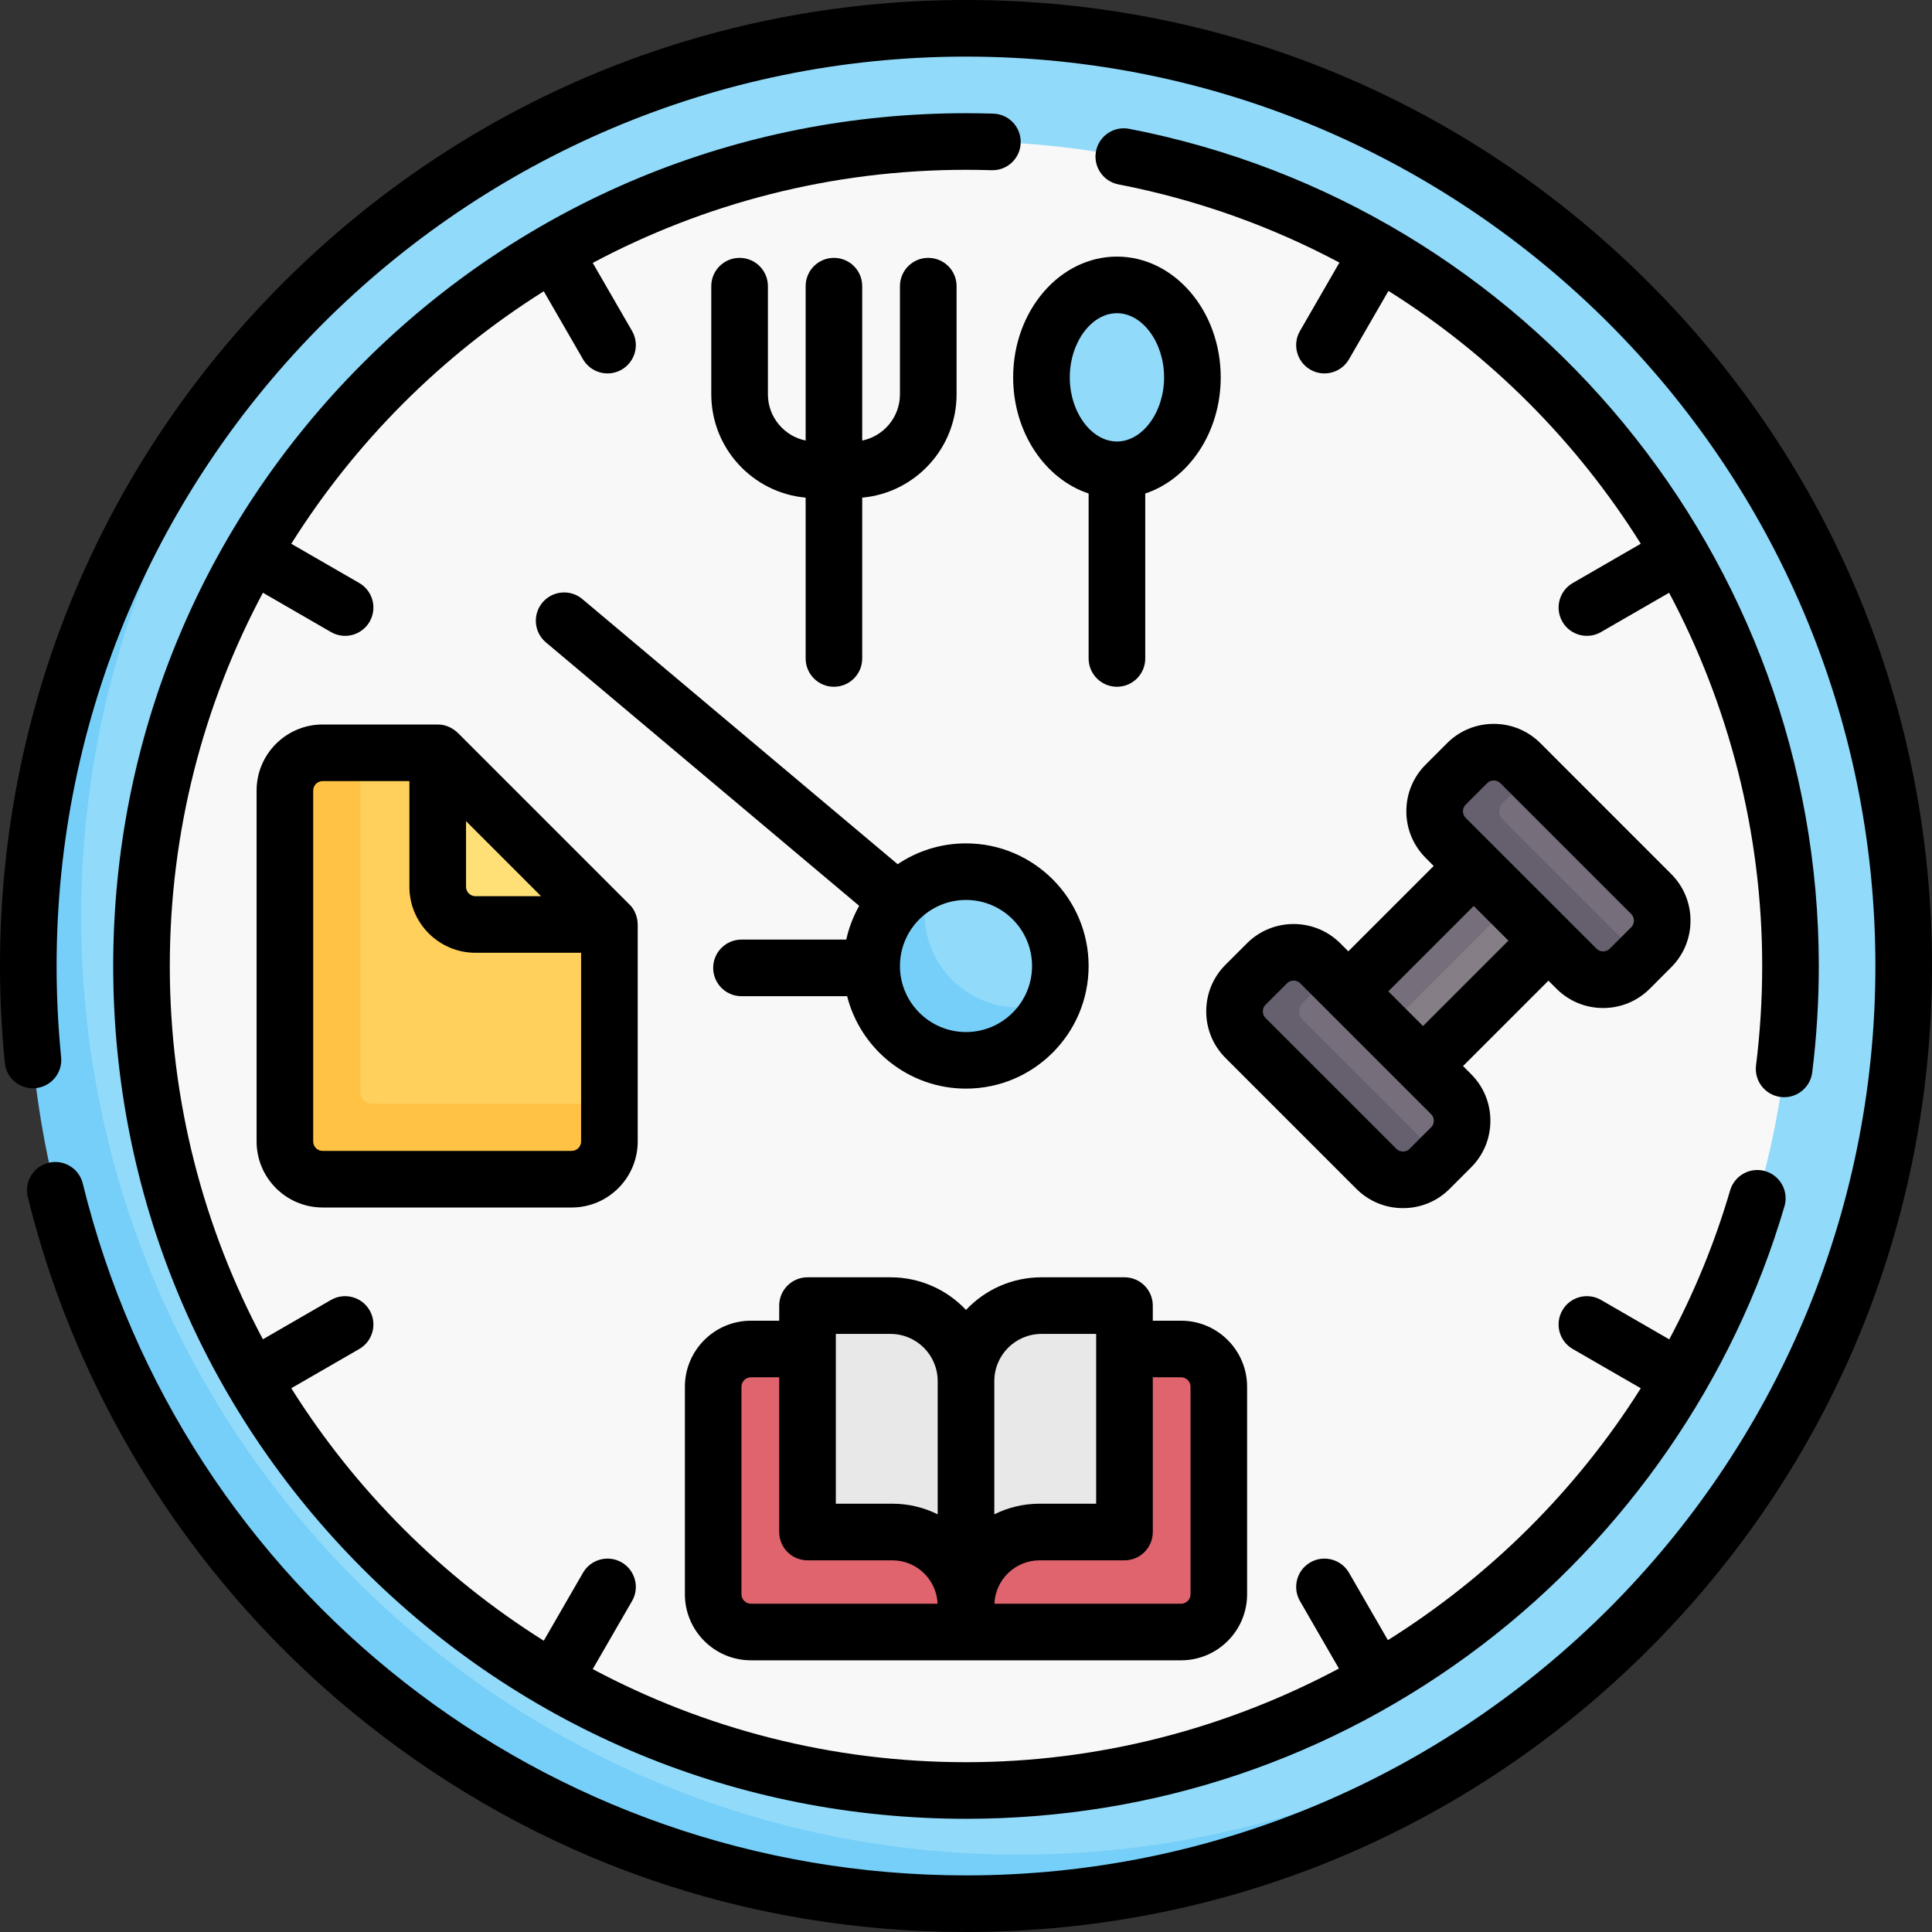
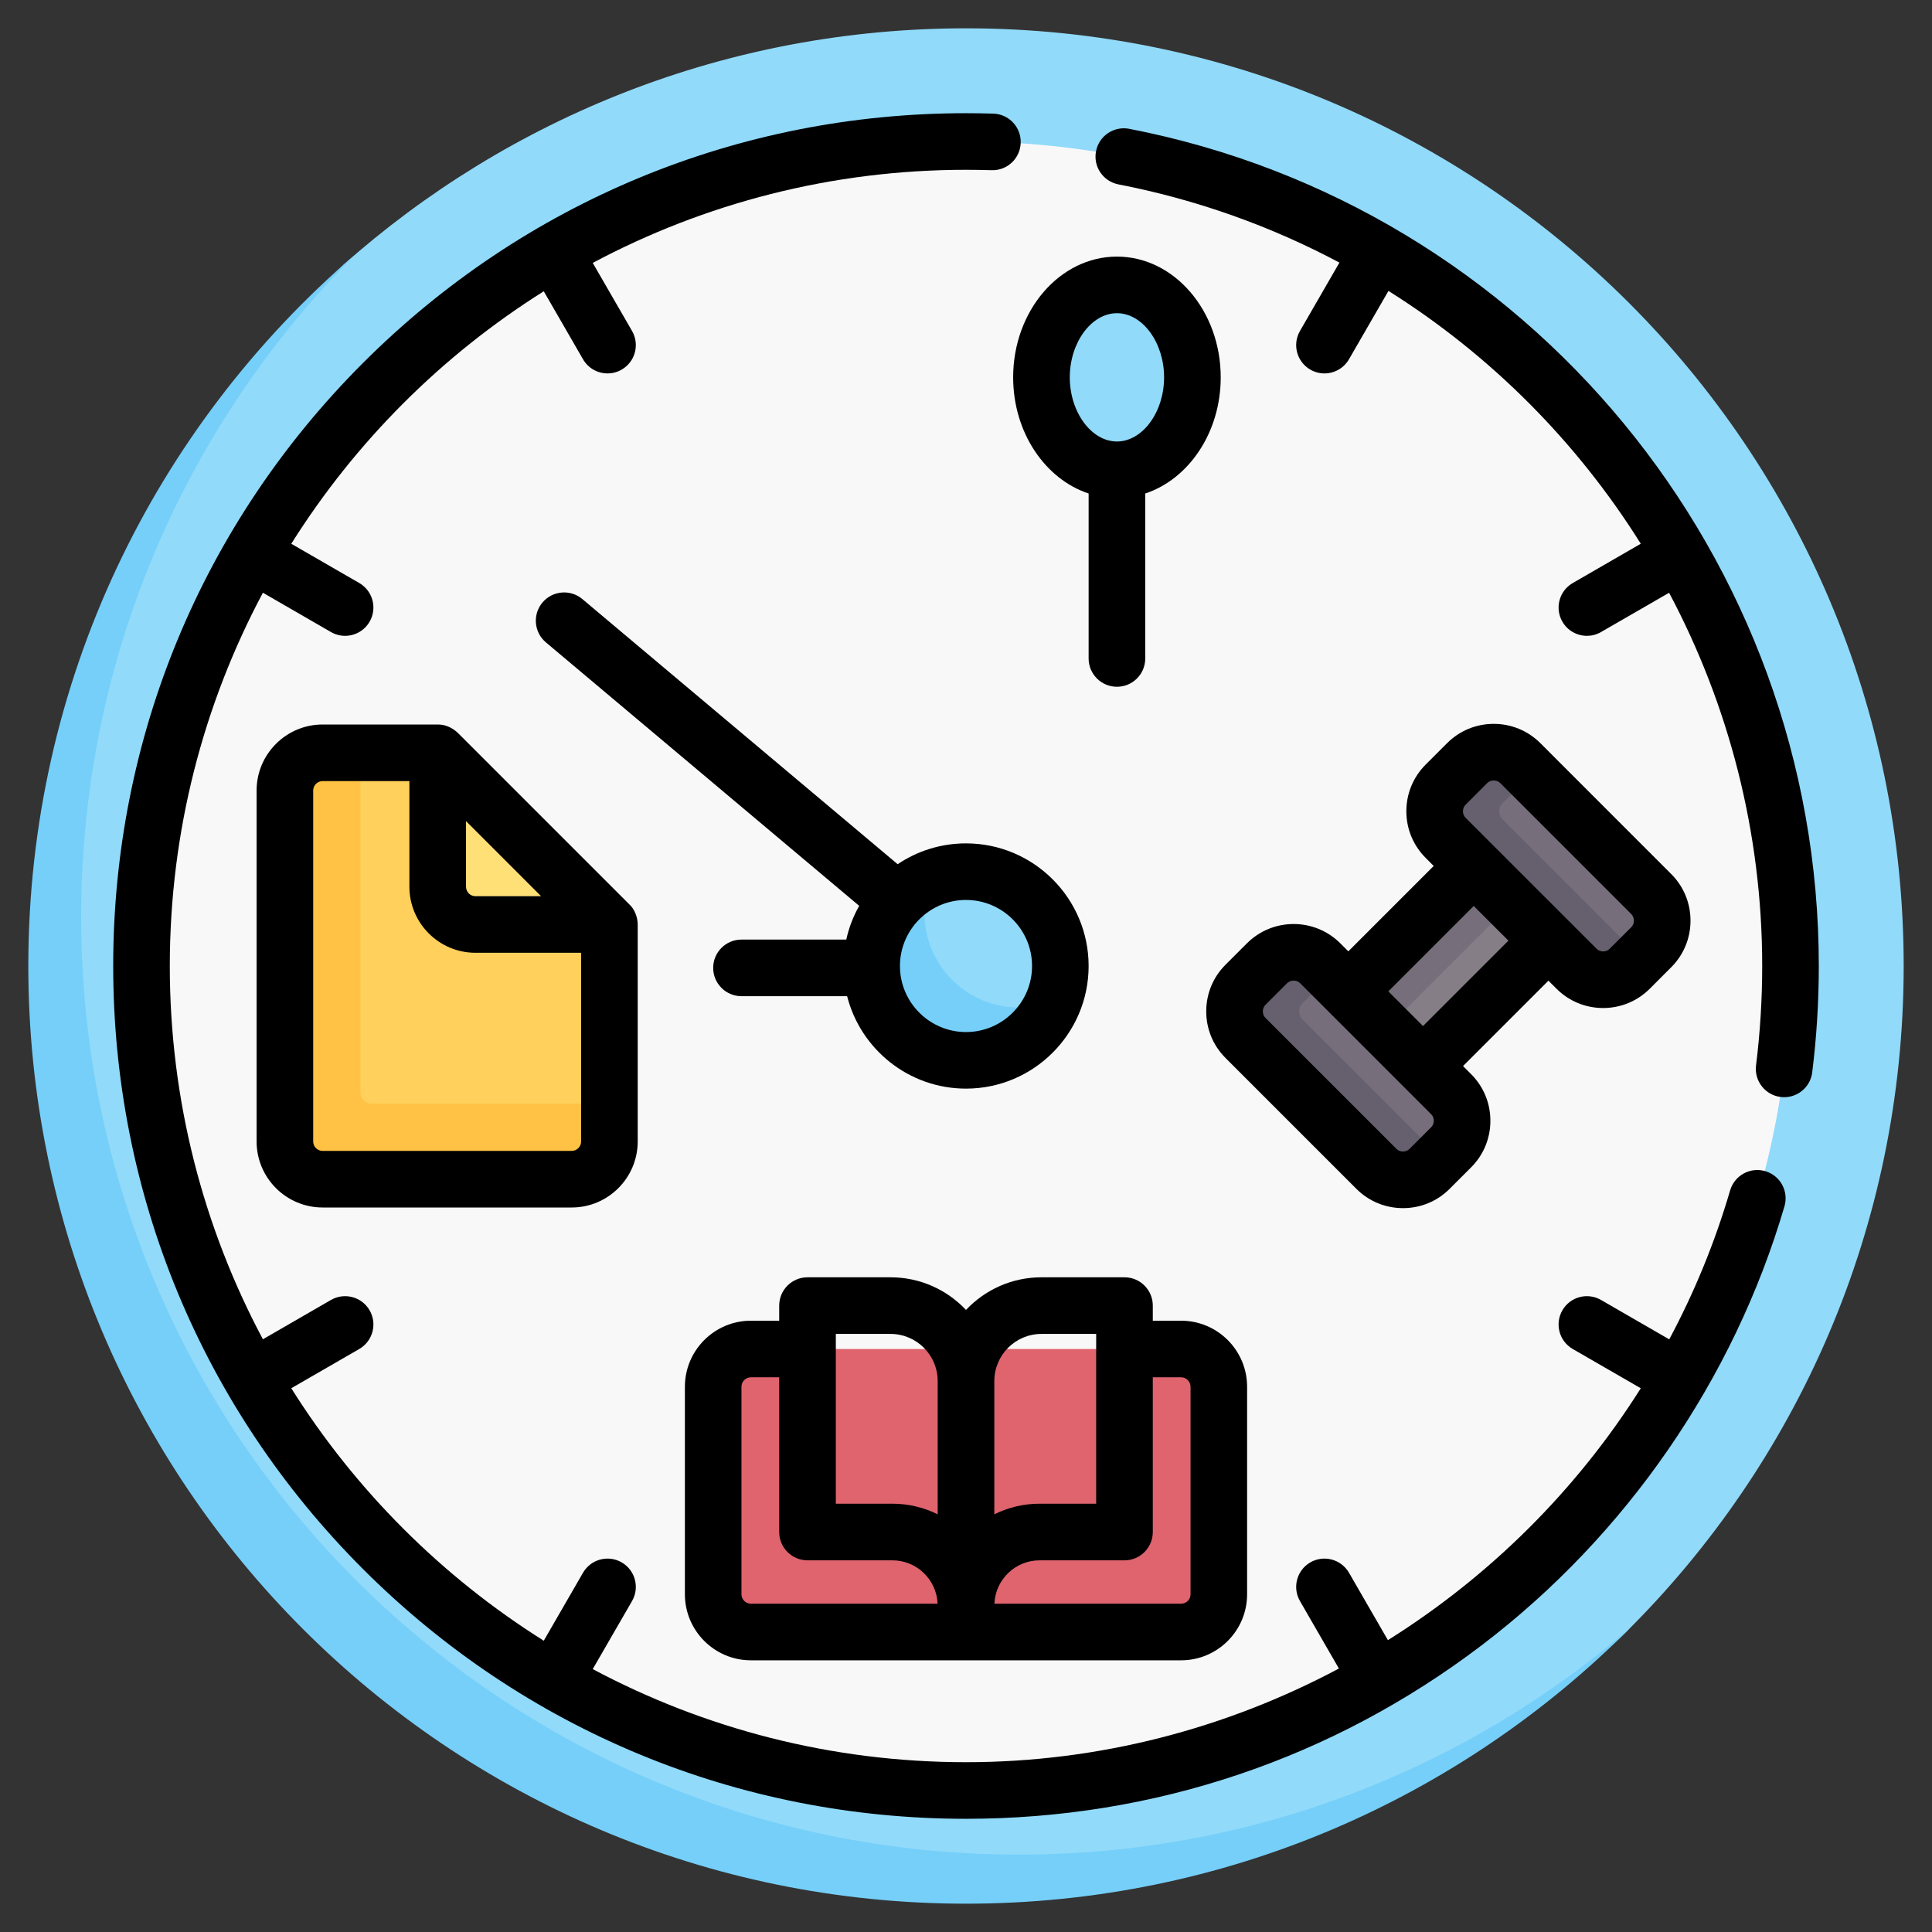
<svg xmlns="http://www.w3.org/2000/svg" width="64" height="64" viewBox="0 0 64 64" fill="none">
  <rect x="0" y="0" width="64" height="64" fill="#333333" stroke="none" />
  <path d="M32 60.721C47.862 60.721 60.721 47.862 60.721 32C60.721 16.138 47.862 3.279 32 3.279C16.138 3.279 3.279 16.138 3.279 32C3.279 47.862 16.138 60.721 32 60.721Z" fill="#F9F8F9" />
  <path d="M37.021 15.914C38.514 15.914 39.725 14.43 39.725 12.601C39.725 10.771 38.514 9.288 37.021 9.288C35.528 9.288 34.317 10.771 34.317 12.601C34.317 14.43 35.528 15.914 37.021 15.914Z" fill="#91DAFA" />
  <path d="M40.375 54.062H32.938L32 53.562L31.062 54.062H23.625V44.688H40.375V54.062Z" fill="#DF646E" />
-   <path d="M31.256 44.896C31.524 44.611 31.841 43.571 32.193 43.391C32.662 43.151 33.193 43.015 33.756 43.015H37.318C37.387 43.015 37.443 43.071 37.443 43.14V50.515L36.918 51.077C36.32 51.077 32.343 50.609 31.344 52.386C31.337 52.392 31.304 52.422 31.253 52.42C31.206 52.419 31.176 52.391 31.169 52.384C30.919 52.138 30.429 51.729 29.697 51.519C29.341 51.416 29.018 51.39 28.756 51.39L26.386 51.333L26.362 45.919L26.943 43.015H28.756C29.318 43.015 29.849 43.151 30.318 43.391C30.67 43.571 31.256 44.896 31.256 44.896Z" fill="#E8E8E8" />
  <path d="M49.815 28.5L51.879 30.564L46.55 35.893L44.486 33.828L49.815 28.5Z" fill="#857E87" />
  <path d="M44.518 32.98L49.071 28.426L50.321 29.676L45.768 34.23L44.518 32.98Z" fill="#766E7A" />
  <path d="M54.697 29.613L50.732 25.649C50.243 25.16 49.512 24.929 49.024 25.418L48.317 26.125C47.828 26.613 47.628 27.044 48.116 27.532L52.447 31.863C52.935 32.351 53.867 32.211 54.355 31.722L54.696 31.381C55.185 30.893 55.185 30.102 54.697 29.613Z" fill="#766E7A" />
  <path d="M49.772 27.139C49.625 26.992 49.625 26.755 49.772 26.608L50.731 25.648L50.365 25.282C49.877 24.794 49.086 24.794 48.598 25.282L47.891 25.989C47.402 26.478 47.402 27.269 47.891 27.757L52.221 32.088C52.71 32.576 53.501 32.576 53.989 32.088L54.355 31.722L49.772 27.139Z" fill="#665F6D" />
  <path d="M48.068 36.243L44.103 32.278C43.615 31.79 42.839 31.613 42.351 32.101L41.644 32.808C41.156 33.296 41.052 33.74 41.54 34.228L45.801 38.402C46.289 38.89 47.239 38.84 47.727 38.352L48.068 38.011C48.556 37.522 48.556 36.731 48.068 36.243Z" fill="#766E7A" />
  <path d="M43.143 33.768C42.996 33.621 42.996 33.384 43.143 33.237L44.103 32.278L43.736 31.912C43.248 31.423 42.457 31.423 41.969 31.912L41.262 32.619C40.773 33.107 40.773 33.898 41.262 34.386L45.593 38.717C46.081 39.206 46.872 39.206 47.36 38.717L47.727 38.351L43.143 33.768Z" fill="#665F6D" />
  <path d="M18.938 38.503L11.189 38.455C10.498 38.455 9.939 37.895 9.939 37.205L9.917 26.188C9.917 25.497 11.247 24.938 11.938 24.938H14.5L14.942 25.754L19.355 30.2L20.188 30.625V36.562C20.188 37.253 19.628 38.503 18.938 38.503Z" fill="#FFD05B" />
  <path d="M12.312 36.562C12.105 36.562 11.938 36.395 11.938 36.188V24.938H10.688C9.997 24.938 9.438 25.497 9.438 26.188V37.812C9.438 38.503 9.997 39.062 10.688 39.062H18.938C19.628 39.062 20.188 38.503 20.188 37.812V36.562H12.312Z" fill="#FFC244" />
  <path d="M20.188 30.625H15.75C15.06 30.625 14.5 30.065 14.5 29.375V24.938L20.188 30.625Z" fill="#FFE077" />
  <path d="M32 0.938C24.08 0.938 16.852 3.902 11.365 8.782C11.365 8.782 9.373 10.901 8.407 12.048C3.855 17.452 1.673 24.382 1.673 32C1.673 49.155 14.845 62.428 32 62.428C39.696 62.428 46.693 60.224 52.12 55.588C52.687 55.103 53.283 54.637 53.815 54.113C59.524 48.48 63.062 40.653 63.062 32C63.062 14.845 49.155 0.938 32 0.938ZM32 59.312C16.916 59.312 4.687 47.084 4.687 32C4.687 16.916 16.916 4.688 32 4.688C47.084 4.688 59.312 16.916 59.312 32C59.312 47.084 47.084 59.312 32 59.312Z" fill="#91DAFA" />
  <path d="M53.998 53.931C48.374 59.571 40.595 63.062 32 63.062C14.845 63.062 0.938 49.155 0.938 32C0.938 22.58 5.131 14.139 11.752 8.444C6.151 14.064 2.688 21.815 2.688 30.375C2.688 47.53 16.595 61.438 33.75 61.438C41.485 61.438 48.559 58.61 53.998 53.931Z" fill="#75CFF9" />
  <path d="M35.125 32C35.125 30.274 33.726 28.875 32 28.875C31.592 28.875 31.203 28.953 30.846 29.095C29.691 29.554 29.258 31.768 29.258 32C29.258 33.726 30.274 34.79 32 34.79C32.191 34.79 34.445 34.309 34.904 33.154C35.046 32.797 35.125 32.408 35.125 32Z" fill="#91DAFA" />
  <path d="M33.75 33.375C32.024 33.375 30.625 31.976 30.625 30.25C30.625 29.842 30.704 29.453 30.846 29.096C29.691 29.555 28.875 30.682 28.875 32C28.875 33.726 30.274 35.125 32 35.125C33.318 35.125 34.445 34.309 34.904 33.154C34.547 33.296 34.158 33.375 33.75 33.375Z" fill="#75CFF9" />
-   <path d="M54.627 9.373C48.583 3.329 40.547 0 32 0C23.453 0 15.417 3.329 9.373 9.373C3.329 15.416 0 23.453 0 32C0 33.07 0.053 34.148 0.159 35.206C0.21 35.721 0.667 36.099 1.185 36.046C1.7 35.995 2.076 35.535 2.025 35.02C1.925 34.024 1.875 33.008 1.875 32C1.875 15.389 15.389 1.875 32 1.875C48.611 1.875 62.125 15.389 62.125 32C62.125 48.611 48.611 62.125 32 62.125C18.085 62.125 6.054 52.7 2.742 39.206C2.619 38.703 2.11 38.395 1.608 38.519C1.105 38.642 0.798 39.15 0.921 39.653C2.597 46.483 6.57 52.668 12.108 57.068C17.816 61.603 24.694 64 32 64C40.547 64 48.583 60.671 54.627 54.627C60.671 48.583 64 40.547 64 32C64 23.453 60.671 15.416 54.627 9.373Z" fill="black" />
  <path d="M32.905 3.764C32.604 3.755 32.3 3.75 32 3.75C24.454 3.75 17.36 6.689 12.024 12.024C6.689 17.36 3.75 24.454 3.75 32C3.75 39.546 6.689 46.64 12.024 51.976C17.36 57.312 24.454 60.25 32 60.25C38.229 60.25 44.136 58.262 49.082 54.502C53.868 50.863 57.431 45.699 59.113 39.959C59.258 39.463 58.974 38.942 58.477 38.796C57.98 38.651 57.459 38.935 57.313 39.432C56.806 41.164 56.126 42.815 55.296 44.368L53.036 43.063C52.588 42.804 52.014 42.957 51.756 43.406C51.497 43.854 51.65 44.428 52.099 44.687L54.353 45.988C52.216 49.378 49.336 52.225 45.976 54.332L44.687 52.099C44.428 51.651 43.854 51.498 43.406 51.756C42.958 52.015 42.804 52.589 43.063 53.037L44.353 55.272C40.624 57.26 36.4 58.375 32 58.375C27.535 58.375 23.326 57.258 19.635 55.291L20.937 53.037C21.196 52.589 21.042 52.015 20.594 51.756C20.145 51.498 19.572 51.651 19.313 52.099L18.013 54.351C14.636 52.229 11.771 49.364 9.649 45.987L11.901 44.687C12.349 44.428 12.503 43.855 12.244 43.406C11.985 42.958 11.411 42.804 10.963 43.063L8.709 44.365C6.742 40.674 5.625 36.465 5.625 32C5.625 27.535 6.742 23.326 8.709 19.635L10.963 20.937C11.111 21.022 11.272 21.063 11.431 21.063C11.755 21.063 12.07 20.895 12.244 20.594C12.503 20.145 12.349 19.572 11.901 19.313L9.649 18.013C11.771 14.636 14.636 11.771 18.013 9.649L19.313 11.901C19.487 12.202 19.802 12.37 20.126 12.37C20.285 12.37 20.446 12.329 20.594 12.244C21.042 11.985 21.196 11.412 20.937 10.963L19.635 8.709C23.326 6.742 27.535 5.625 32 5.625C32.28 5.625 32.565 5.63 32.846 5.638C33.366 5.656 33.796 5.248 33.812 4.731C33.828 4.213 33.422 3.78 32.905 3.764Z" fill="black" />
  <path d="M58.986 36.339C59.025 36.344 59.064 36.346 59.103 36.346C59.569 36.346 59.973 35.999 60.032 35.525C60.177 34.363 60.25 33.178 60.25 32C60.25 18.496 50.642 6.832 37.406 4.267C36.897 4.169 36.406 4.501 36.307 5.009C36.208 5.517 36.541 6.009 37.049 6.108C39.658 6.614 42.116 7.499 44.37 8.699L43.063 10.964C42.804 11.412 42.958 11.985 43.406 12.244C43.554 12.329 43.715 12.37 43.874 12.37C44.198 12.37 44.513 12.202 44.687 11.901L45.994 9.637C49.388 11.768 52.243 14.643 54.353 18.012L52.099 19.314C51.651 19.572 51.497 20.146 51.756 20.594C51.929 20.895 52.245 21.063 52.569 21.063C52.727 21.063 52.889 21.023 53.036 20.937L55.291 19.636C57.265 23.349 58.375 27.568 58.375 32C58.375 33.1 58.306 34.208 58.171 35.293C58.107 35.807 58.472 36.275 58.986 36.339Z" fill="black" />
  <path d="M33.562 12.5C33.562 14.327 34.621 15.871 36.062 16.348V21.812C36.062 22.33 36.482 22.75 37 22.75C37.518 22.75 37.938 22.33 37.938 21.812V16.348C39.379 15.871 40.438 14.327 40.438 12.5C40.438 10.294 38.895 8.5 37 8.5C35.105 8.5 33.562 10.294 33.562 12.5ZM37 10.375C37.847 10.375 38.562 11.348 38.562 12.5C38.562 13.652 37.847 14.625 37 14.625C36.153 14.625 35.438 13.652 35.438 12.5C35.438 11.348 36.153 10.375 37 10.375Z" fill="black" />
-   <path d="M24.5 8.542C23.982 8.542 23.562 8.961 23.562 9.479V13.062C23.562 14.852 24.938 16.327 26.688 16.485V21.812C26.688 22.33 27.107 22.75 27.625 22.75C28.143 22.75 28.562 22.33 28.562 21.812V16.485C30.312 16.327 31.688 14.852 31.688 13.062V9.479C31.688 8.961 31.268 8.542 30.75 8.542C30.232 8.542 29.812 8.961 29.812 9.479V13.062C29.812 13.817 29.275 14.448 28.562 14.594V9.479C28.562 8.961 28.143 8.542 27.625 8.542C27.107 8.542 26.688 8.961 26.688 9.479V14.594C25.975 14.448 25.438 13.817 25.438 13.062V9.479C25.438 8.961 25.018 8.542 24.5 8.542Z" fill="black" />
  <path d="M24.875 55H39.125C40.331 55 41.312 54.019 41.312 52.812V45.938C41.312 44.731 40.331 43.75 39.125 43.75H38.188V43.25C38.188 42.732 37.768 42.312 37.25 42.312H34.5C33.516 42.312 32.627 42.728 32 43.393C31.373 42.728 30.484 42.312 29.5 42.312H26.75C26.232 42.312 25.812 42.732 25.812 43.25V43.75H24.875C23.669 43.75 22.688 44.731 22.688 45.938V52.812C22.688 54.019 23.669 55 24.875 55ZM39.125 45.625C39.297 45.625 39.438 45.765 39.438 45.938V52.812C39.438 52.985 39.297 53.125 39.125 53.125H32.941C32.974 52.327 33.631 51.688 34.438 51.688H37.25C37.768 51.688 38.188 51.268 38.188 50.75V45.625H39.125ZM34.5 44.188H36.312V49.812H34.438C33.899 49.812 33.39 49.939 32.938 50.164V45.75C32.938 44.888 33.638 44.188 34.5 44.188ZM27.688 44.188H29.5C30.362 44.188 31.062 44.888 31.062 45.75V50.164C30.61 49.939 30.101 49.812 29.562 49.812H27.688V44.188ZM24.562 45.938C24.562 45.765 24.703 45.625 24.875 45.625H25.812V50.75C25.812 51.268 26.232 51.688 26.75 51.688H29.562C30.369 51.688 31.026 52.327 31.059 53.125H24.875C24.703 53.125 24.562 52.985 24.562 52.812V45.938Z" fill="black" />
  <path d="M51.559 32.751C51.972 33.164 52.521 33.392 53.106 33.392C53.69 33.392 54.239 33.164 54.653 32.751L55.359 32.044C55.773 31.631 56 31.082 56 30.497C56 29.913 55.773 29.364 55.359 28.951L51.029 24.62C50.615 24.206 50.066 23.979 49.482 23.979C48.897 23.979 48.348 24.206 47.935 24.62L47.228 25.327C46.815 25.74 46.587 26.289 46.587 26.874C46.587 27.458 46.815 28.007 47.228 28.42L47.493 28.686L44.665 31.514L44.4 31.249C43.547 30.396 42.159 30.396 41.306 31.249L40.599 31.956C40.185 32.369 39.958 32.918 39.958 33.503C39.958 34.087 40.185 34.636 40.599 35.049L44.93 39.38C45.343 39.794 45.892 40.021 46.477 40.021C47.061 40.021 47.61 39.794 48.023 39.38L48.73 38.673C49.144 38.26 49.371 37.711 49.371 37.126C49.371 36.542 49.144 35.993 48.73 35.58L48.465 35.315L51.294 32.486L51.559 32.751ZM48.554 26.653L49.261 25.945C49.34 25.866 49.433 25.854 49.482 25.854C49.53 25.854 49.623 25.866 49.703 25.945L54.034 30.276C54.113 30.356 54.125 30.449 54.125 30.497C54.125 30.546 54.113 30.639 54.034 30.718L53.327 31.425C53.247 31.505 53.154 31.517 53.106 31.517C53.057 31.517 52.964 31.505 52.885 31.425L48.554 27.095C48.474 27.015 48.462 26.922 48.462 26.874C48.462 26.825 48.474 26.732 48.554 26.653ZM47.404 37.347L46.697 38.054C46.618 38.134 46.525 38.146 46.476 38.146C46.428 38.146 46.335 38.134 46.255 38.054L41.924 33.724C41.845 33.644 41.833 33.551 41.833 33.503C41.833 33.454 41.845 33.361 41.924 33.282L42.632 32.575C42.711 32.495 42.804 32.483 42.852 32.483C42.901 32.483 42.994 32.495 43.074 32.575L47.404 36.905C47.484 36.985 47.496 37.078 47.496 37.126C47.496 37.175 47.484 37.268 47.404 37.347ZM47.139 33.989L45.99 32.84L48.819 30.011L49.968 31.16L47.139 33.989Z" fill="black" />
  <path d="M20.851 29.962L15.163 24.274C15.041 24.161 14.812 23.996 14.5 24H10.688C9.481 24 8.5 24.981 8.5 26.188V37.812C8.5 39.019 9.481 40 10.688 40H18.938C20.144 40 21.125 39.019 21.125 37.812V30.629C21.125 30.383 21.017 30.111 20.851 29.962ZM15.438 27.201L17.924 29.688H15.75C15.578 29.688 15.438 29.547 15.438 29.375V27.201ZM18.938 38.125H10.688C10.515 38.125 10.375 37.985 10.375 37.812V26.188C10.375 26.015 10.515 25.875 10.688 25.875H13.562V29.375C13.562 30.581 14.544 31.562 15.75 31.562H19.25V37.812C19.25 37.985 19.11 38.125 18.938 38.125Z" fill="black" />
  <path d="M28.034 31.125H24.562C24.045 31.125 23.625 31.545 23.625 32.062C23.625 32.58 24.045 33 24.562 33H28.062C28.509 34.758 30.105 36.062 32 36.062C34.24 36.062 36.062 34.24 36.062 32C36.062 29.76 34.24 27.938 32 27.938C31.163 27.938 30.383 28.192 29.736 28.628L19.291 19.845C18.895 19.512 18.303 19.563 17.97 19.959C17.637 20.355 17.688 20.947 18.084 21.28L28.462 30.007C28.267 30.352 28.121 30.727 28.034 31.125ZM34.188 32C34.188 33.206 33.206 34.188 32 34.188C30.794 34.188 29.812 33.206 29.812 32C29.812 30.794 30.794 29.812 32 29.812C33.206 29.812 34.188 30.794 34.188 32Z" fill="black" />
</svg>